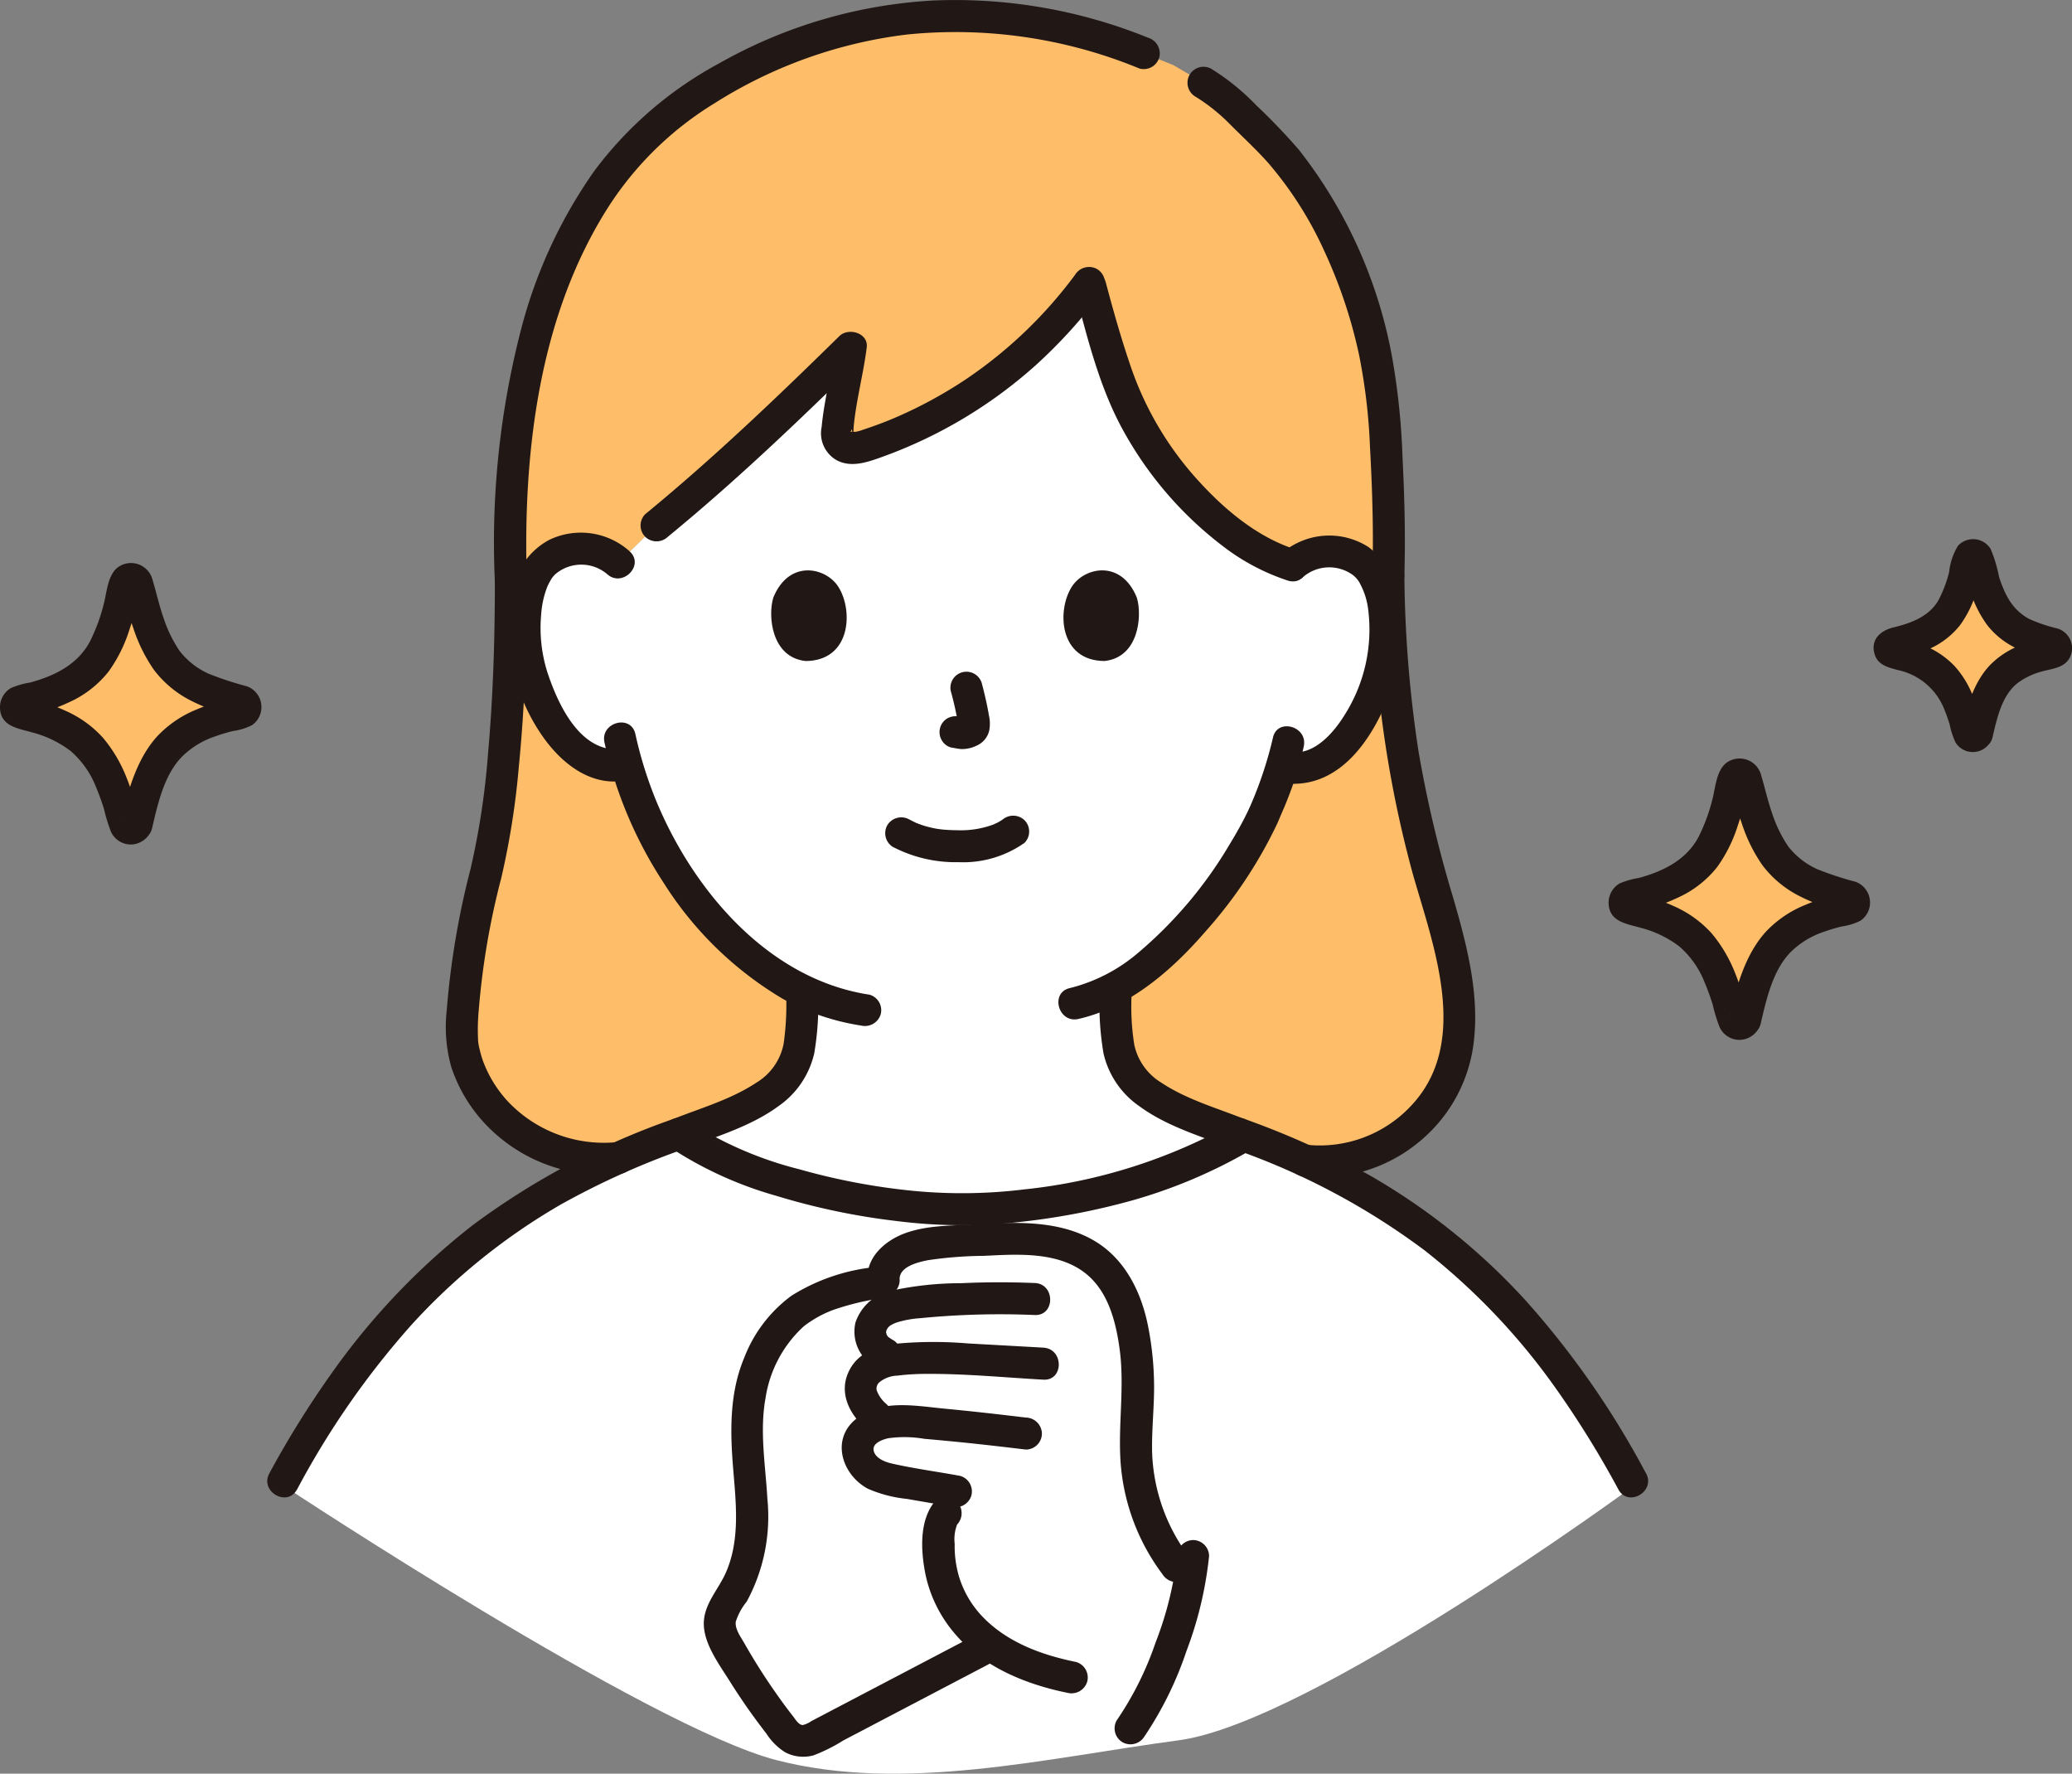
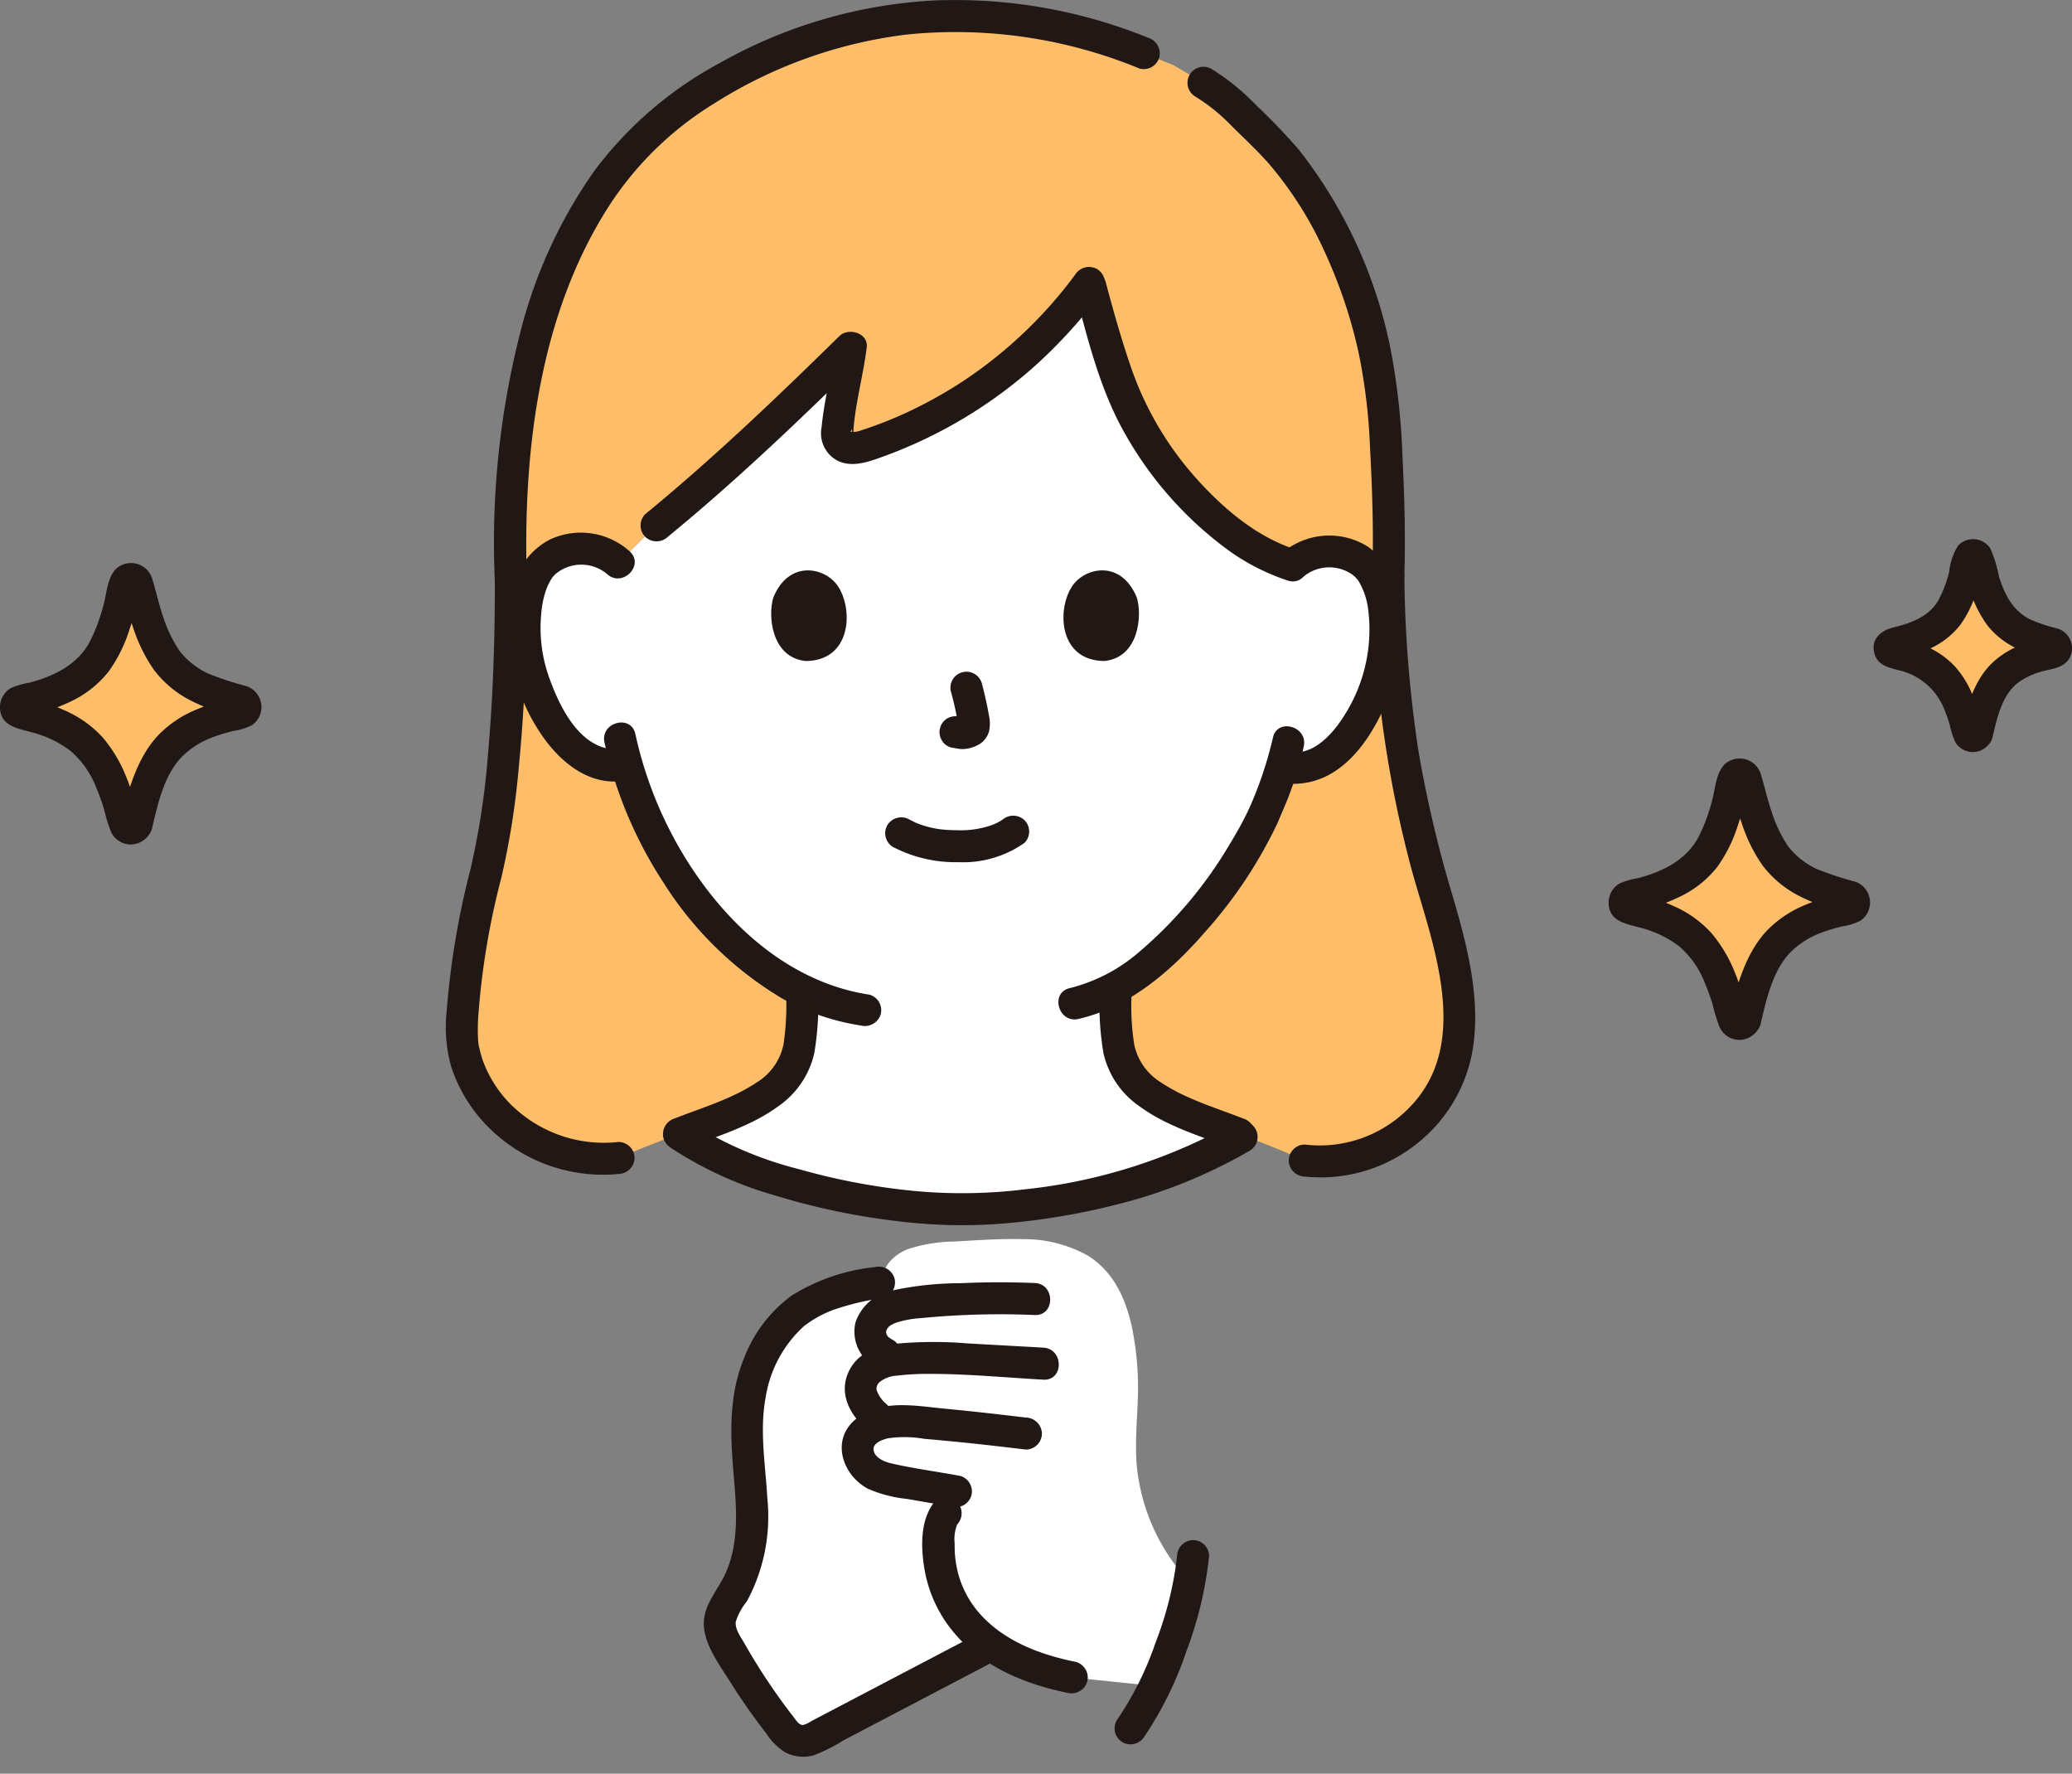
<svg xmlns="http://www.w3.org/2000/svg" width="208.056" height="178.064" viewBox="0 0 208.056 178.064">
  <rect x="0" y="0" width="208.056" height="178.064" fill="#808080" stroke="none" />
  <defs>
    <style>.a{fill:#fff;}.b{fill:#febe69;}.c{fill:#211715;}</style>
  </defs>
  <g transform="translate(-578.972 -3736.612)">
-     <path class="a" d="M4009.7,3864.937l10.155-16.778,16.778-12.583,13.908-5.74,12.8,5.74,14.35,1.766,17.661-1.766,9.934-5.74,17,7.506,10.817,10.817,11.7,16.778s-32.231,23.621-45.477,25.388-27.6,5.3-40.4,1.987S4009.7,3864.937,4009.7,3864.937Z" transform="translate(-3402 21)" />
    <g transform="translate(578.972 3736.612)">
      <g transform="translate(-0.001 0)">
        <path class="b" d="M166.571,88.994A111.29,111.29,0,0,1,162.313,58.6c.194-5.978-.221-13.061-.435-16.026-.736-10.282-5.369-21.77-12.03-28.15-2.651-2.544-3.575-3.836-6.152-5.342,0,0-1.493-.877-2.979-1.747-1.486-.6-2.966-1.2-2.966-1.2a48.62,48.62,0,0,0-19.407-3.715c-13.362,0-25.258,6.888-30.539,11.943C79.049,22.74,73.493,38.057,74.2,59.17c0,14.319-1.172,24.635-2.818,30.506a69.294,69.294,0,0,0-2.109,14.781c-.054,5.7,6.058,13.523,15.738,12.592l.022,0c1.966-.854,4-1.657,6.06-2.4l-.017-.013c1.044-.411,2.769-1.063,2.769-1.063a23.242,23.242,0,0,0,6.933-3.508,6.907,6.907,0,0,0,2.072-3.016,10.014,10.014,0,0,0,.482-2.826c.139-1.909.106-2.556.122-3.942a30.442,30.442,0,0,1-10.065-8.334,40.217,40.217,0,0,1-7.575-14.428,5.717,5.717,0,0,1-4.859-1.236c-2.8-2.312-3.957-5.525-4.661-7.626-.994-2.966-1.039-7.753.469-10.345a4.908,4.908,0,0,1,4.418-2.432A5.291,5.291,0,0,1,85,57.289l3.826-3.74c6.366-5.209,13.227-11.716,19.5-17.881-.266,2.245-1.195,6.081-1.346,8.4-.061.933.138,1.257.847,1.592a3.251,3.251,0,0,0,1.889-.087,45.262,45.262,0,0,0,22.56-16.427c1.235,4.747,2.988,10.654,4.513,13.533,3.776,7.129,10.188,13.134,15.884,14.861a5.269,5.269,0,0,1,3.812-1.376,4.908,4.908,0,0,1,4.4,2.466c1.488,2.6,1.406,7.391.389,10.348-.72,2.095-1.9,5.3-4.72,7.589a5.826,5.826,0,0,1-4.5,1.28l-.431-.074a34.176,34.176,0,0,1-1.562,4.192c-1.137,3.051-7.322,13.624-15.157,17.966.027,1.634-.022,2.227.128,4.283a10.017,10.017,0,0,0,.482,2.826,6.9,6.9,0,0,0,2.072,3.016,23.258,23.258,0,0,0,6.933,3.508s2.4.906,3.25,1.255l.008,0c2.081.774,4.136,1.6,6.114,2.488l.025,0a14,14,0,0,0,14.815-9.4C170.574,102.188,168.284,94.764,166.571,88.994Z" transform="translate(-22.898 -0.799)" />
        <path class="c" d="M71.806,86.429c0,5.787-.175,11.58-.691,17.346A76.848,76.848,0,0,1,69.362,115.3a82.5,82.5,0,0,0-2.393,14.225,14.894,14.894,0,0,0,.46,5.651,15.412,15.412,0,0,0,2.919,5.172,16.257,16.257,0,0,0,13.877,5.568,1.649,1.649,0,0,0,1.607-1.607,1.618,1.618,0,0,0-1.607-1.607,13.265,13.265,0,0,1-11.085-4.04,12.18,12.18,0,0,1-2.557-4.177,11.052,11.052,0,0,1-.32-1.141,4.261,4.261,0,0,1-.145-.931,20.72,20.72,0,0,1,.066-2.889,76.318,76.318,0,0,1,2.26-13.3,79.345,79.345,0,0,0,1.774-11.261c.608-6.157.8-12.353.8-18.539a1.608,1.608,0,0,0-3.213,0h0Z" transform="translate(-22.114 -28.058)" />
        <path class="c" d="M201.71,85.58a115.032,115.032,0,0,0,4.047,29.9c2.06,7.235,5.849,16.92-.155,23.3a12.553,12.553,0,0,1-10.687,3.9,1.615,1.615,0,0,0-1.607,1.607,1.646,1.646,0,0,0,1.607,1.607,15.464,15.464,0,0,0,11.409-3.421,15.247,15.247,0,0,0,5.621-10.661c.432-4.7-.842-9.491-2.143-13.968a121.138,121.138,0,0,1-3.47-14.687,122.255,122.255,0,0,1-1.41-17.579c-.029-2.066-3.242-2.072-3.213,0h0Z" transform="translate(-63.901 -27.777)" />
        <path class="c" d="M178.859,12.96a18.445,18.445,0,0,1,3.624,2.913c1.26,1.257,2.577,2.469,3.756,3.8a36.957,36.957,0,0,1,5.607,8.815,49.149,49.149,0,0,1,3.49,10.42,58.352,58.352,0,0,1,1.1,9.292c.236,4.29.37,8.594.236,12.89-.064,2.069,3.149,2.067,3.213,0,.124-3.986.014-7.98-.187-11.961a70.663,70.663,0,0,0-1.048-10.014A47.449,47.449,0,0,0,189.3,18.331a61.856,61.856,0,0,0-4.282-4.468,23.121,23.121,0,0,0-4.535-3.676,1.608,1.608,0,0,0-1.622,2.775h0Z" transform="translate(-58.869 -3.289)" />
        <path class="c" d="M139.788,3.785a51.534,51.534,0,0,0-21.6-3.733A49.051,49.051,0,0,0,96.724,6.36,38.281,38.281,0,0,0,84.175,17.176a48.911,48.911,0,0,0-7.358,15.949A85.368,85.368,0,0,0,74.2,58.375c.066,2.063,3.279,2.072,3.213,0C77,45.511,78.594,31.591,85.745,20.549a33.326,33.326,0,0,1,10.5-10.173,46.529,46.529,0,0,1,19.324-6.909,48.449,48.449,0,0,1,23.369,3.416,1.617,1.617,0,0,0,1.976-1.122,1.645,1.645,0,0,0-1.122-1.976h0Z" transform="translate(-24.509 0)" />
        <path class="a" d="M88.112,70.491a5.291,5.291,0,0,0-3.818-1.415,4.909,4.909,0,0,0-4.418,2.432c-1.508,2.592-1.463,7.379-.469,10.345.7,2.1,1.858,5.313,4.661,7.626a5.716,5.716,0,0,0,4.859,1.236A40.222,40.222,0,0,0,96.5,105.143a30.442,30.442,0,0,0,10.065,8.334c-.015,1.386.017,2.033-.122,3.942a10.018,10.018,0,0,1-.482,2.826,6.9,6.9,0,0,1-2.072,3.016,23.258,23.258,0,0,1-6.933,3.508s-1.726.652-2.769,1.063a12.085,12.085,0,0,0,1.312.85c7.14,4.211,17.913,6.567,27.113,6.777,9.19-.207,19.9-2.556,27.052-6.748.415-.243.734-.391,1.217-.687-.852-.349-3.251-1.255-3.251-1.255a23.243,23.243,0,0,1-6.933-3.508,6.906,6.906,0,0,1-2.072-3.016,10.014,10.014,0,0,1-.482-2.826c-.15-2.056-.1-2.649-.128-4.283,7.836-4.342,14.02-14.916,15.157-17.966a34.172,34.172,0,0,0,1.562-4.192l.431.074a5.827,5.827,0,0,0,4.5-1.28c2.821-2.29,4-5.494,4.72-7.589,1.017-2.958,1.1-7.745-.389-10.348a4.908,4.908,0,0,0-4.4-2.466,5.268,5.268,0,0,0-3.812,1.376c-5.7-1.728-12.108-7.732-15.884-14.861-1.525-2.879-3.278-8.786-4.513-13.533a45.251,45.251,0,0,1-22.56,16.427,3.252,3.252,0,0,1-1.889.087c-.708-.335-.907-.659-.847-1.592.151-2.322,1.08-6.159,1.346-8.4-6.277,6.165-13.138,12.672-19.5,17.881l-3.826,3.74Z" transform="translate(-26.014 -14)" />
        <path class="c" d="M161.2,42.617c1.232,4.662,2.445,9.616,4.77,13.877a36.95,36.95,0,0,0,10.066,11.745,21.749,21.749,0,0,0,6.558,3.478c1.978.62,2.824-2.482.854-3.1-3.988-1.25-7.376-4.157-10.116-7.224a32.63,32.63,0,0,1-6.619-11.45c-.911-2.694-1.688-5.433-2.414-8.182a1.608,1.608,0,0,0-3.1.854h0Z" transform="translate(-53.267 -13.429)" />
        <path class="c" d="M139.721,40.807a44.766,44.766,0,0,1-10.976,10.5,44.327,44.327,0,0,1-6.874,3.754c-1.13.493-2.291.928-3.463,1.311a3.752,3.752,0,0,1-.771.21c-.022,0-.388-.02-.395-.017-.178.1-.012-.151,0,0-.06-.667.242.377.2.388.009,0,.027-.74.038-.853.249-2.69.981-5.321,1.314-8,.18-1.451-1.837-2.026-2.743-1.136-6.292,6.178-12.681,12.287-19.5,17.881a1.618,1.618,0,0,0,0,2.272,1.643,1.643,0,0,0,2.272,0c6.823-5.594,13.212-11.7,19.5-17.881l-2.743-1.136c-.32,2.581-1.066,5.323-1.314,8a3.106,3.106,0,0,0,1.52,3.334c1.475.787,3.164.165,4.61-.357a46.863,46.863,0,0,0,15.32-9.143,50.272,50.272,0,0,0,6.777-7.5,1.618,1.618,0,0,0-.576-2.2,1.645,1.645,0,0,0-2.2.576h0Z" transform="translate(-31.762 -13.226)" />
        <path class="c" d="M180.3,110.075a39.43,39.43,0,0,1-2.33,6.975c.195-.469.026-.062-.027.052-.069.147-.136.3-.207.442-.164.341-.336.678-.513,1.012-.427.8-.884,1.592-1.361,2.367a42.482,42.482,0,0,1-9.139,10.773,16.776,16.776,0,0,1-6.813,3.505c-2.016.457-1.163,3.555.854,3.1,5.153-1.166,9.446-4.936,12.812-8.835a45.489,45.489,0,0,0,7.141-10.742c.11-.244.215-.49.317-.737.044-.107.235-.54.05-.125.285-.643.56-1.291.809-1.949a33.4,33.4,0,0,0,1.506-4.984c.422-2.018-2.675-2.881-3.1-.854Z" transform="translate(-52.481 -36.005)" />
        <path class="c" d="M90.653,110.362a42.29,42.29,0,0,0,5.947,14.1,35.584,35.584,0,0,0,11.9,11.6,23.553,23.553,0,0,0,7.909,2.713,1.658,1.658,0,0,0,1.976-1.122,1.618,1.618,0,0,0-1.122-1.976c-10.009-1.515-17.5-10.217-21.281-19.127a40.586,40.586,0,0,1-2.231-7.045c-.449-2.018-3.547-1.164-3.1.854h0Z" transform="translate(-29.952 -35.819)" />
        <path class="c" d="M88.446,81.762A7.336,7.336,0,0,0,80.4,80.587,7.1,7.1,0,0,0,76.743,85.5a18.8,18.8,0,0,0,2.7,14.454c1.83,2.779,4.75,5.335,8.314,4.855a1.661,1.661,0,0,0,1.607-1.607c0-.779-.74-1.723-1.607-1.607-4.2.564-6.485-4.386-7.574-7.679a14.759,14.759,0,0,1-.626-5.845,9.18,9.18,0,0,1,.622-2.788,6.97,6.97,0,0,1,.4-.75c.054-.094.219-.309.056-.1a4.3,4.3,0,0,1,.355-.394,4.023,4.023,0,0,1,5.183,0c1.523,1.394,3.8-.872,2.272-2.272h0Z" transform="translate(-25.212 -26.407)" />
        <path class="c" d="M193.88,84.434a4.043,4.043,0,0,1,4.845-.239,2.567,2.567,0,0,1,.859,1,7.373,7.373,0,0,1,.79,2.559,16.015,16.015,0,0,1-2.4,10.616c-1.108,1.787-3.052,4.017-5.41,3.682a1.66,1.66,0,0,0-1.976,1.122,1.618,1.618,0,0,0,1.122,1.976c6.073.864,9.6-5.123,11.23-10.091a17.571,17.571,0,0,0,.566-7.92,8.034,8.034,0,0,0-3.085-5.663,7.292,7.292,0,0,0-8.816.69c-1.54,1.387.738,3.654,2.272,2.272h0Z" transform="translate(-62.987 -26.545)" />
        <path class="c" d="M133.577,125.472a13.663,13.663,0,0,0,6.579,1.521,10.679,10.679,0,0,0,6.616-1.941,1.615,1.615,0,0,0,0-2.272,1.648,1.648,0,0,0-2.272,0c.481-.374.082-.07-.042.009s-.27.164-.41.238c-.105.055-.6.256-.179.1-.188.071-.375.144-.566.206a9.452,9.452,0,0,1-3.36.449c-.337,0-.673-.013-1.008-.036-.154-.011-.308-.023-.462-.038,0,0-.534-.072-.254-.028a10.961,10.961,0,0,1-1.48-.329c-.207-.062-.41-.137-.614-.206-.066-.023-.131-.058-.2-.077.4.115.137.061.025.009-.254-.12-.5-.244-.752-.376a1.642,1.642,0,0,0-2.2.576,1.625,1.625,0,0,0,.576,2.2h0Z" transform="translate(-43.896 -40.437)" />
        <path class="c" d="M142.087,102.761a31.231,31.231,0,0,1,.733,3.355l-.058-.427a2.062,2.062,0,0,1,.013.463l.058-.427a1.114,1.114,0,0,1-.051.208l.162-.384a.84.84,0,0,1-.074.134l.251-.325a.669.669,0,0,1-.11.108l.325-.251a2.187,2.187,0,0,1-.266.141l.384-.162a1.932,1.932,0,0,1-.448.131l.427-.058a1.8,1.8,0,0,1-.42,0l.427.058c-.159-.022-.314-.061-.473-.082a1.777,1.777,0,0,0-1.238.162,1.606,1.606,0,0,0-.576,2.2,1.539,1.539,0,0,0,.96.738c.351.048.691.137,1.048.153a3.334,3.334,0,0,0,1.531-.362,2.183,2.183,0,0,0,1.218-1.443,3.675,3.675,0,0,0-.016-1.568c-.183-1.08-.432-2.152-.71-3.212a1.607,1.607,0,1,0-3.1.854h0Z" transform="translate(-46.59 -33.295)" />
        <path class="c" d="M115.889,88.273c-.56,1.82-.195,6.008,3.253,6.365,4.558-.027,4.8-5.09,3.266-7.471-1.257-1.949-4.95-2.759-6.52,1.107Z" transform="translate(-38.238 -28.276)" />
        <path class="c" d="M166.884,88.272c.56,1.82.2,6.008-3.253,6.364-4.558-.027-4.8-5.09-3.267-7.471C161.62,85.217,165.314,84.406,166.884,88.272Z" transform="translate(-52.73 -28.276)" />
        <path class="c" d="M101.457,164.025c3.229-1.267,6.727-2.249,9.554-4.32a8.847,8.847,0,0,0,3.615-5.321,29.267,29.267,0,0,0,.4-5.692,1.608,1.608,0,0,0-3.213,0,27.489,27.489,0,0,1-.258,4.718,5.85,5.85,0,0,1-2.708,3.9c-2.5,1.665-5.461,2.524-8.239,3.614a1.654,1.654,0,0,0-1.122,1.976,1.618,1.618,0,0,0,1.976,1.122h0Z" transform="translate(-32.865 -48.64)" />
        <path class="c" d="M179.342,160.927c-2.777-1.09-5.739-1.946-8.239-3.614a5.892,5.892,0,0,1-2.686-3.783,24.319,24.319,0,0,1-.28-4.837,1.608,1.608,0,0,0-3.213,0,29.543,29.543,0,0,0,.4,5.691,8.84,8.84,0,0,0,3.615,5.321c2.827,2.071,6.325,3.053,9.554,4.32a1.618,1.618,0,0,0,1.976-1.122,1.644,1.644,0,0,0-1.122-1.976h0Z" transform="translate(-54.518 -48.64)" />
-         <path class="c" d="M43.079,204.946a84.2,84.2,0,0,1,11.485-16.524,62.673,62.673,0,0,1,15.022-12.1,79.506,79.506,0,0,1,12.259-5.525,1.65,1.65,0,0,0,1.122-1.976,1.62,1.62,0,0,0-1.976-1.122A75.164,75.164,0,0,0,60.7,178.421a70.127,70.127,0,0,0-13.966,14.6,97.167,97.167,0,0,0-6.433,10.3c-.993,1.815,1.781,3.439,2.775,1.622h0Z" transform="translate(-13.253 -55.41)" />
-         <path class="c" d="M225.914,203.324a87.434,87.434,0,0,0-12.089-17.36A65.03,65.03,0,0,0,198.162,173.4a84.9,84.9,0,0,0-12.7-5.706,1.62,1.62,0,0,0-1.976,1.122,1.64,1.64,0,0,0,1.122,1.976,70.778,70.778,0,0,1,19.079,10.15,66.1,66.1,0,0,1,13.213,13.91,97.907,97.907,0,0,1,6.244,10.09c.988,1.818,3.764.2,2.775-1.622h0Z" transform="translate(-60.633 -55.41)" />
        <path class="c" d="M156.9,168.229a54.548,54.548,0,0,1-21.042,6.678,51.3,51.3,0,0,1-11.157.148,65.257,65.257,0,0,1-11.443-2.168,37.258,37.258,0,0,1-11.03-4.759,1.622,1.622,0,0,0-2.2.576,1.64,1.64,0,0,0,.576,2.2,38.244,38.244,0,0,0,10.343,4.649,68.492,68.492,0,0,0,12.087,2.532,51.944,51.944,0,0,0,11.715.159A70.016,70.016,0,0,0,146.739,176,51.361,51.361,0,0,0,158.525,171a1.608,1.608,0,0,0-1.622-2.775h0Z" transform="translate(-32.995 -55.502)" />
        <path class="b" d="M14.512,111.405a.6.6,0,0,1-1.173.015c-.663-2.557-1.693-5.612-3.257-7.433-1.908-2.221-4.665-3.164-7.22-3.713a.6.6,0,0,1,0-1.18c2.53-.536,5.32-1.481,7.175-3.483,1.766-1.906,2.763-5.741,3.321-8.343a.6.6,0,0,1,1.179-.014c.621,2.6,1.728,6.448,3.5,8.357a13.116,13.116,0,0,0,6.944,3.466.6.6,0,0,1-.009,1.181c-2.619.525-5.491,1.424-7.4,3.644-1.563,1.82-2.461,4.922-3.063,7.5Z" transform="translate(-0.789 -28.69)" />
        <path class="c" d="M12.173,110.187V110.1l.576-.576a1.268,1.268,0,0,1,1,.134l.413.709c-.566-1.383-.835-2.891-1.41-4.284a14.316,14.316,0,0,0-2.417-4.124,11.136,11.136,0,0,0-3.719-2.686,18.574,18.574,0,0,0-2.181-.839,15.71,15.71,0,0,1-1.858-.5l.576.576a1.543,1.543,0,0,1,0,.765l-.576.576a15.924,15.924,0,0,1,2.036-.546,18.919,18.919,0,0,0,2.349-.916,10.574,10.574,0,0,0,3.95-3.081A14.731,14.731,0,0,0,13,91.1c.245-.717.458-1.445.649-2.177.1-.384.194-.769.284-1.155.033-.146.067-.292.1-.438.025-.112.169-.447.09-.341l-.576.576a1.3,1.3,0,0,1-.993-.131l-.413-.709c.53,1.361.752,2.861,1.25,4.245a16,16,0,0,0,2.067,4.178A10.733,10.733,0,0,0,19.2,98.252a17.327,17.327,0,0,0,2.452,1.014,16.278,16.278,0,0,1,2.031.573l-.576-.576A1.569,1.569,0,0,1,23.1,98.5l.576-.576c.116-.085-.065.03-.163.046-.2.031-.4.086-.6.133q-.488.112-.97.246a18.156,18.156,0,0,0-2.231.789,11.164,11.164,0,0,0-3.89,2.643c-2.089,2.279-2.961,5.471-3.652,8.409-.473,2.011,2.624,2.87,3.1.854.572-2.431,1.2-5.335,3.006-7.182a8.607,8.607,0,0,1,3.193-1.99,18.707,18.707,0,0,1,1.935-.585,6,6,0,0,0,1.9-.588,2.216,2.216,0,0,0-.511-3.9,32.565,32.565,0,0,1-3.848-1.265,7.717,7.717,0,0,1-2.908-2.281A13.33,13.33,0,0,1,16.4,89.869c-.428-1.227-.7-2.488-1.074-3.729a2.234,2.234,0,0,0-3.567-1.228c-.987.849-1.038,2.556-1.372,3.752a18.238,18.238,0,0,1-1.338,3.6c-1.234,2.35-3.558,3.486-6.036,4.159a7.844,7.844,0,0,0-1.92.552A2.236,2.236,0,0,0,0,98.971c.056,1.855,1.825,2.052,3.218,2.453A10.855,10.855,0,0,1,7.1,103.3a9.254,9.254,0,0,1,2.555,3.648,23.063,23.063,0,0,1,.794,2.192,16.378,16.378,0,0,0,.7,2.275,2.2,2.2,0,0,0,2.069,1.265,2.27,2.27,0,0,0,2.054-1.637,1.619,1.619,0,0,0-1.122-1.976,1.642,1.642,0,0,0-1.976,1.122Z" transform="translate(0.001 -27.899)" />
        <path class="b" d="M255.8,140.713a.6.6,0,0,1-1.173.015c-.663-2.557-1.693-5.612-3.257-7.433-1.908-2.221-4.665-3.164-7.22-3.713a.6.6,0,0,1,0-1.18c2.53-.536,5.32-1.481,7.175-3.483,1.766-1.906,2.763-5.741,3.321-8.343a.6.6,0,0,1,1.179-.014c.621,2.6,1.728,6.448,3.5,8.357a13.115,13.115,0,0,0,6.944,3.466.6.6,0,0,1-.009,1.181c-2.62.525-5.491,1.424-7.4,3.644-1.563,1.82-2.462,4.922-3.063,7.5Z" transform="translate(-80.549 -38.378)" />
        <path class="c" d="M253.457,139.5v-.087l.576-.576a1.268,1.268,0,0,1,1,.134l.413.709c-.566-1.383-.835-2.891-1.41-4.284a14.316,14.316,0,0,0-2.417-4.124,11.136,11.136,0,0,0-3.719-2.686,18.577,18.577,0,0,0-2.181-.839,15.718,15.718,0,0,1-1.858-.5l.576.576a1.542,1.542,0,0,1,0,.765l-.576.576a15.931,15.931,0,0,1,2.036-.546,18.92,18.92,0,0,0,2.349-.916,10.574,10.574,0,0,0,3.95-3.081,14.731,14.731,0,0,0,2.081-4.212c.245-.717.458-1.445.649-2.177.1-.384.194-.769.284-1.155.034-.146.067-.292.1-.438.025-.112.169-.447.09-.341l-.576.576a1.3,1.3,0,0,1-.993-.131l-.413-.709c.53,1.361.752,2.861,1.251,4.245a16,16,0,0,0,2.067,4.178,10.733,10.733,0,0,0,3.749,3.107,17.329,17.329,0,0,0,2.452,1.014,16.28,16.28,0,0,1,2.031.573l-.576-.576a1.57,1.57,0,0,1-.006-.764l.576-.576c.116-.085-.065.03-.163.046-.2.031-.4.086-.6.133q-.488.112-.97.246a18.157,18.157,0,0,0-2.231.789,11.164,11.164,0,0,0-3.89,2.643c-2.089,2.279-2.961,5.471-3.652,8.409-.473,2.011,2.624,2.87,3.1.854.572-2.431,1.2-5.335,3.006-7.182a8.607,8.607,0,0,1,3.193-1.99,18.7,18.7,0,0,1,1.935-.585,6,6,0,0,0,1.9-.588,2.216,2.216,0,0,0-.511-3.9,32.566,32.566,0,0,1-3.848-1.265,7.717,7.717,0,0,1-2.908-2.281,13.33,13.33,0,0,1-1.636-3.385c-.428-1.227-.7-2.488-1.074-3.729a2.235,2.235,0,0,0-3.567-1.228c-.987.849-1.038,2.556-1.372,3.752a18.238,18.238,0,0,1-1.338,3.6c-1.234,2.35-3.558,3.486-6.036,4.159a7.843,7.843,0,0,0-1.92.552,2.236,2.236,0,0,0-1.092,1.992c.056,1.855,1.825,2.052,3.218,2.453a10.855,10.855,0,0,1,3.883,1.873,9.254,9.254,0,0,1,2.555,3.648,23.062,23.062,0,0,1,.794,2.192,16.381,16.381,0,0,0,.7,2.275,2.2,2.2,0,0,0,2.069,1.265,2.27,2.27,0,0,0,2.054-1.637,1.619,1.619,0,0,0-1.122-1.976,1.642,1.642,0,0,0-1.976,1.122Z" transform="translate(-79.76 -37.587)" />
        <path class="b" d="M292.2,101.1a.438.438,0,0,1-.851.011,14.364,14.364,0,0,0-2.362-5.392,9.18,9.18,0,0,0-5.238-2.694.438.438,0,0,1,0-.856,9.752,9.752,0,0,0,5.206-2.527c1.281-1.382,2-4.165,2.409-6.053a.439.439,0,0,1,.856-.01c.451,1.888,1.254,4.678,2.537,6.063a9.51,9.51,0,0,0,5.038,2.515.438.438,0,0,1-.007.857,9.208,9.208,0,0,0-5.368,2.644A13.621,13.621,0,0,0,292.2,101.1Z" transform="translate(-93.683 -27.517)" />
        <path class="c" d="M290.017,99.5l.057-.05.709-.413.4.006.709.413q.258.415.081-.052-.052-.189-.107-.376c-.087-.3-.179-.6-.278-.891-.187-.558-.4-1.1-.633-1.645a9.843,9.843,0,0,0-1.8-2.894,8.684,8.684,0,0,0-2.819-1.959c-1.008-.446-2.1-.605-3.1-1.013l.709.413.22.341v.854l-.218.342-.709.413c.509-.2,1.084-.272,1.611-.434a14.4,14.4,0,0,0,1.828-.706,8.1,8.1,0,0,0,3.018-2.34,11.1,11.1,0,0,0,1.6-3.185c.364-1.05.485-2.226.9-3.247l-.413.709-.345.216h-.854q-.825-1.072-.588-.368c.037.147.074.294.113.44q.091.346.191.692c.163.563.343,1.123.55,1.671a11.7,11.7,0,0,0,1.6,3.072,8.135,8.135,0,0,0,2.834,2.269,13.682,13.682,0,0,0,1.833.744c.532.172,1.112.246,1.625.457l-.709-.413-.221-.339v-.854l.215-.343.709-.413c-1.031.4-2.146.537-3.18.982a8.493,8.493,0,0,0-2.873,1.938c-1.606,1.718-2.284,4.114-2.812,6.348-.475,2.011,2.623,2.869,3.1.854.445-1.885.926-4.213,2.555-5.463a7.058,7.058,0,0,1,2.225-1.082c1.065-.331,2.387-.336,2.976-1.443a2.068,2.068,0,0,0-1.281-2.932,15.955,15.955,0,0,1-2.771-.935c-1.732-.922-2.479-2.458-3.058-4.258a13.433,13.433,0,0,0-.85-2.8,2.07,2.07,0,0,0-3.255-.317,6.227,6.227,0,0,0-.9,2.643,12.349,12.349,0,0,1-1.068,2.826c-.927,1.644-2.764,2.321-4.512,2.739-1.212.29-2.261,1.114-1.951,2.512.278,1.253,1.321,1.482,2.4,1.777a6.438,6.438,0,0,1,4.612,3.857,17,17,0,0,1,.578,1.633,7.733,7.733,0,0,0,.592,1.795,2.048,2.048,0,0,0,3.547-.173,1.656,1.656,0,0,0-.576-2.2,1.62,1.62,0,0,0-2.2.576Z" transform="translate(-92.89 -26.733)" />
        <path class="a" d="M110.914,208.925c-.268-3.254-.474-6.57.733-9.977,2.112-5.519,5.3-7.794,12.8-8.842-.331-1.4.933-2.718,2.437-3.289a15.546,15.546,0,0,1,4.648-.756c2.3-.126,4.6-.3,6.9-.237a13.1,13.1,0,0,1,6.511,1.666c2.869,1.8,4.027,4.957,4.555,7.951a30.25,30.25,0,0,1,.462,5.34c-.007,2.555-.338,5.111-.135,7.66a19.852,19.852,0,0,0,5.3,11.8,46.042,46.042,0,0,1-3.462,10.444l-8.355-.86a21.032,21.032,0,0,1-8.116-3.265l-1.075.564L117.556,235.8a2.23,2.23,0,0,1-2.99-.466,61.4,61.4,0,0,1-5.8-8.633,4.713,4.713,0,0,1-.8-2.471,6.841,6.841,0,0,1,1.321-2.835c2.435-4.092,1.98-8.23,1.631-12.474Z" transform="translate(-35.687 -61.423)" />
        <path class="c" d="M122.738,190.009a19.572,19.572,0,0,0-8.373,2.877,13.948,13.948,0,0,0-4.745,6.238c-1.489,3.559-1.414,7.4-1.1,11.174.283,3.45.7,7.09-.728,10.361-.762,1.75-2.272,3.215-2.224,5.24s1.6,4.077,2.642,5.743c1.131,1.808,2.362,3.55,3.667,5.236a6.022,6.022,0,0,0,1.875,1.848,3.9,3.9,0,0,0,2.831.3,16.722,16.722,0,0,0,3-1.5l5.242-2.748,9.314-4.882c1.832-.961.21-3.735-1.622-2.775l-16.14,8.461a2.611,2.611,0,0,1-.864.4c-.424,0-.749-.576-.987-.88-.613-.782-1.2-1.584-1.77-2.4q-1.664-2.373-3.1-4.9c-.347-.612-.973-1.438-.88-2.188a6.137,6.137,0,0,1,1.1-2.024,17.9,17.9,0,0,0,2.075-10.326c-.186-3.345-.795-6.777-.184-10.112a12.225,12.225,0,0,1,3.852-7.21,11.252,11.252,0,0,1,2.983-1.648,26.222,26.222,0,0,1,4.988-1.186,1.618,1.618,0,0,0,1.122-1.976,1.646,1.646,0,0,0-1.976-1.122h0Z" transform="translate(-34.895 -62.802)" />
-         <path class="c" d="M162.52,217.051a18.4,18.4,0,0,1-3.819-10.683c-.042-2.131.191-4.255.2-6.385a31.746,31.746,0,0,0-.606-6.229c-.68-3.427-2.324-6.777-5.441-8.59-3.6-2.094-8.016-1.848-12.018-1.621-2.326.132-4.839.088-7.045.928-1.926.733-3.857,2.417-3.65,4.676a1.65,1.65,0,0,0,1.607,1.607,1.618,1.618,0,0,0,1.607-1.607c-.123-1.346,1.808-1.805,2.836-2.007a39.863,39.863,0,0,1,5.632-.437c3.3-.165,7.321-.446,10.11,1.692,2.326,1.782,3.119,4.848,3.5,7.613.53,3.834-.165,7.643.108,11.477a21.285,21.285,0,0,0,4.208,11.189,1.657,1.657,0,0,0,2.2.576,1.618,1.618,0,0,0,.576-2.2h0Z" transform="translate(-43.014 -60.625)" />
        <path class="c" d="M146.267,192.375c-2.465-.1-4.932-.1-7.4.017a32.894,32.894,0,0,0-6.94.736,4.842,4.842,0,0,0-3.674,3.221,4.045,4.045,0,0,0,2.2,4.554,1.608,1.608,0,0,0,1.622-2.775,3.789,3.789,0,0,1-.567-.378,3.254,3.254,0,0,1-.179-.3c.129.191-.01-.188,0-.008a1.038,1.038,0,0,1,.021-.242c.05-.279-.054.058.017-.084.042-.084.09-.162.138-.243.088-.152-.176.143.035-.046.025-.023.223-.2.165-.155a3.419,3.419,0,0,1,.71-.341,10,10,0,0,1,2.3-.423,82.13,82.13,0,0,1,11.542-.322c2.068.086,2.064-3.128,0-3.213h0Z" transform="translate(-42.354 -63.569)" />
        <path class="c" d="M146.654,201.818l-7.541-.42a41.385,41.385,0,0,0-6.973,0c-2.107.238-4.2.867-5.1,2.987-.846,1.994.088,3.972,1.579,5.362,1.512,1.408,3.789-.859,2.272-2.272a3.22,3.22,0,0,1-.974-1.388.853.853,0,0,1,.3-.813,3.008,3.008,0,0,1,1.772-.644,23.117,23.117,0,0,1,2.822-.175c3.942-.034,7.913.36,11.847.579,2.066.115,2.06-3.1,0-3.213h0Z" transform="translate(-41.889 -66.526)" />
        <path class="c" d="M144.749,211.973c-2.71-.325-5.421-.635-8.139-.892-2.98-.281-6.534-1.017-9.025,1.122-2.435,2.091-1.232,5.566,1.3,6.914a13.043,13.043,0,0,0,3.923,1.022c1.5.264,3,.509,4.491.787a1.65,1.65,0,0,0,1.976-1.122,1.621,1.621,0,0,0-1.122-1.976c-2.3-.428-4.631-.728-6.911-1.253-.678-.156-1.7-.564-1.788-1.37-.069-.661.847-1.01,1.449-1.152a11.74,11.74,0,0,1,3.644.053q1.834.161,3.666.343c2.183.22,4.362.475,6.54.736a1.616,1.616,0,0,0,1.607-1.607,1.646,1.646,0,0,0-1.607-1.607h0Z" transform="translate(-41.737 -69.66)" />
        <path class="c" d="M139.563,225c-1.539,1.928-1.37,4.871-.929,7.171a13.357,13.357,0,0,0,2.933,6.016c2.812,3.362,7.157,5.137,11.354,5.985a1.647,1.647,0,0,0,1.976-1.122,1.623,1.623,0,0,0-1.122-1.976c-3.422-.692-6.888-1.951-9.36-4.517a10.057,10.057,0,0,1-2.383-4.027,10.811,10.811,0,0,1-.443-3.322,4.084,4.084,0,0,1,.246-1.933,1.656,1.656,0,0,0,0-2.272,1.618,1.618,0,0,0-2.272,0h0Z" transform="translate(-45.726 -74.225)" />
        <path class="c" d="M173.453,232.561a34.687,34.687,0,0,1-2.156,8.677,32.313,32.313,0,0,1-3.9,7.815,1.619,1.619,0,0,0,.576,2.2,1.643,1.643,0,0,0,2.2-.576,35.631,35.631,0,0,0,4.225-8.583,37.791,37.791,0,0,0,2.27-9.531,1.618,1.618,0,0,0-1.607-1.607,1.643,1.643,0,0,0-1.607,1.607Z" transform="translate(-55.259 -76.346)" />
      </g>
    </g>
  </g>
</svg>